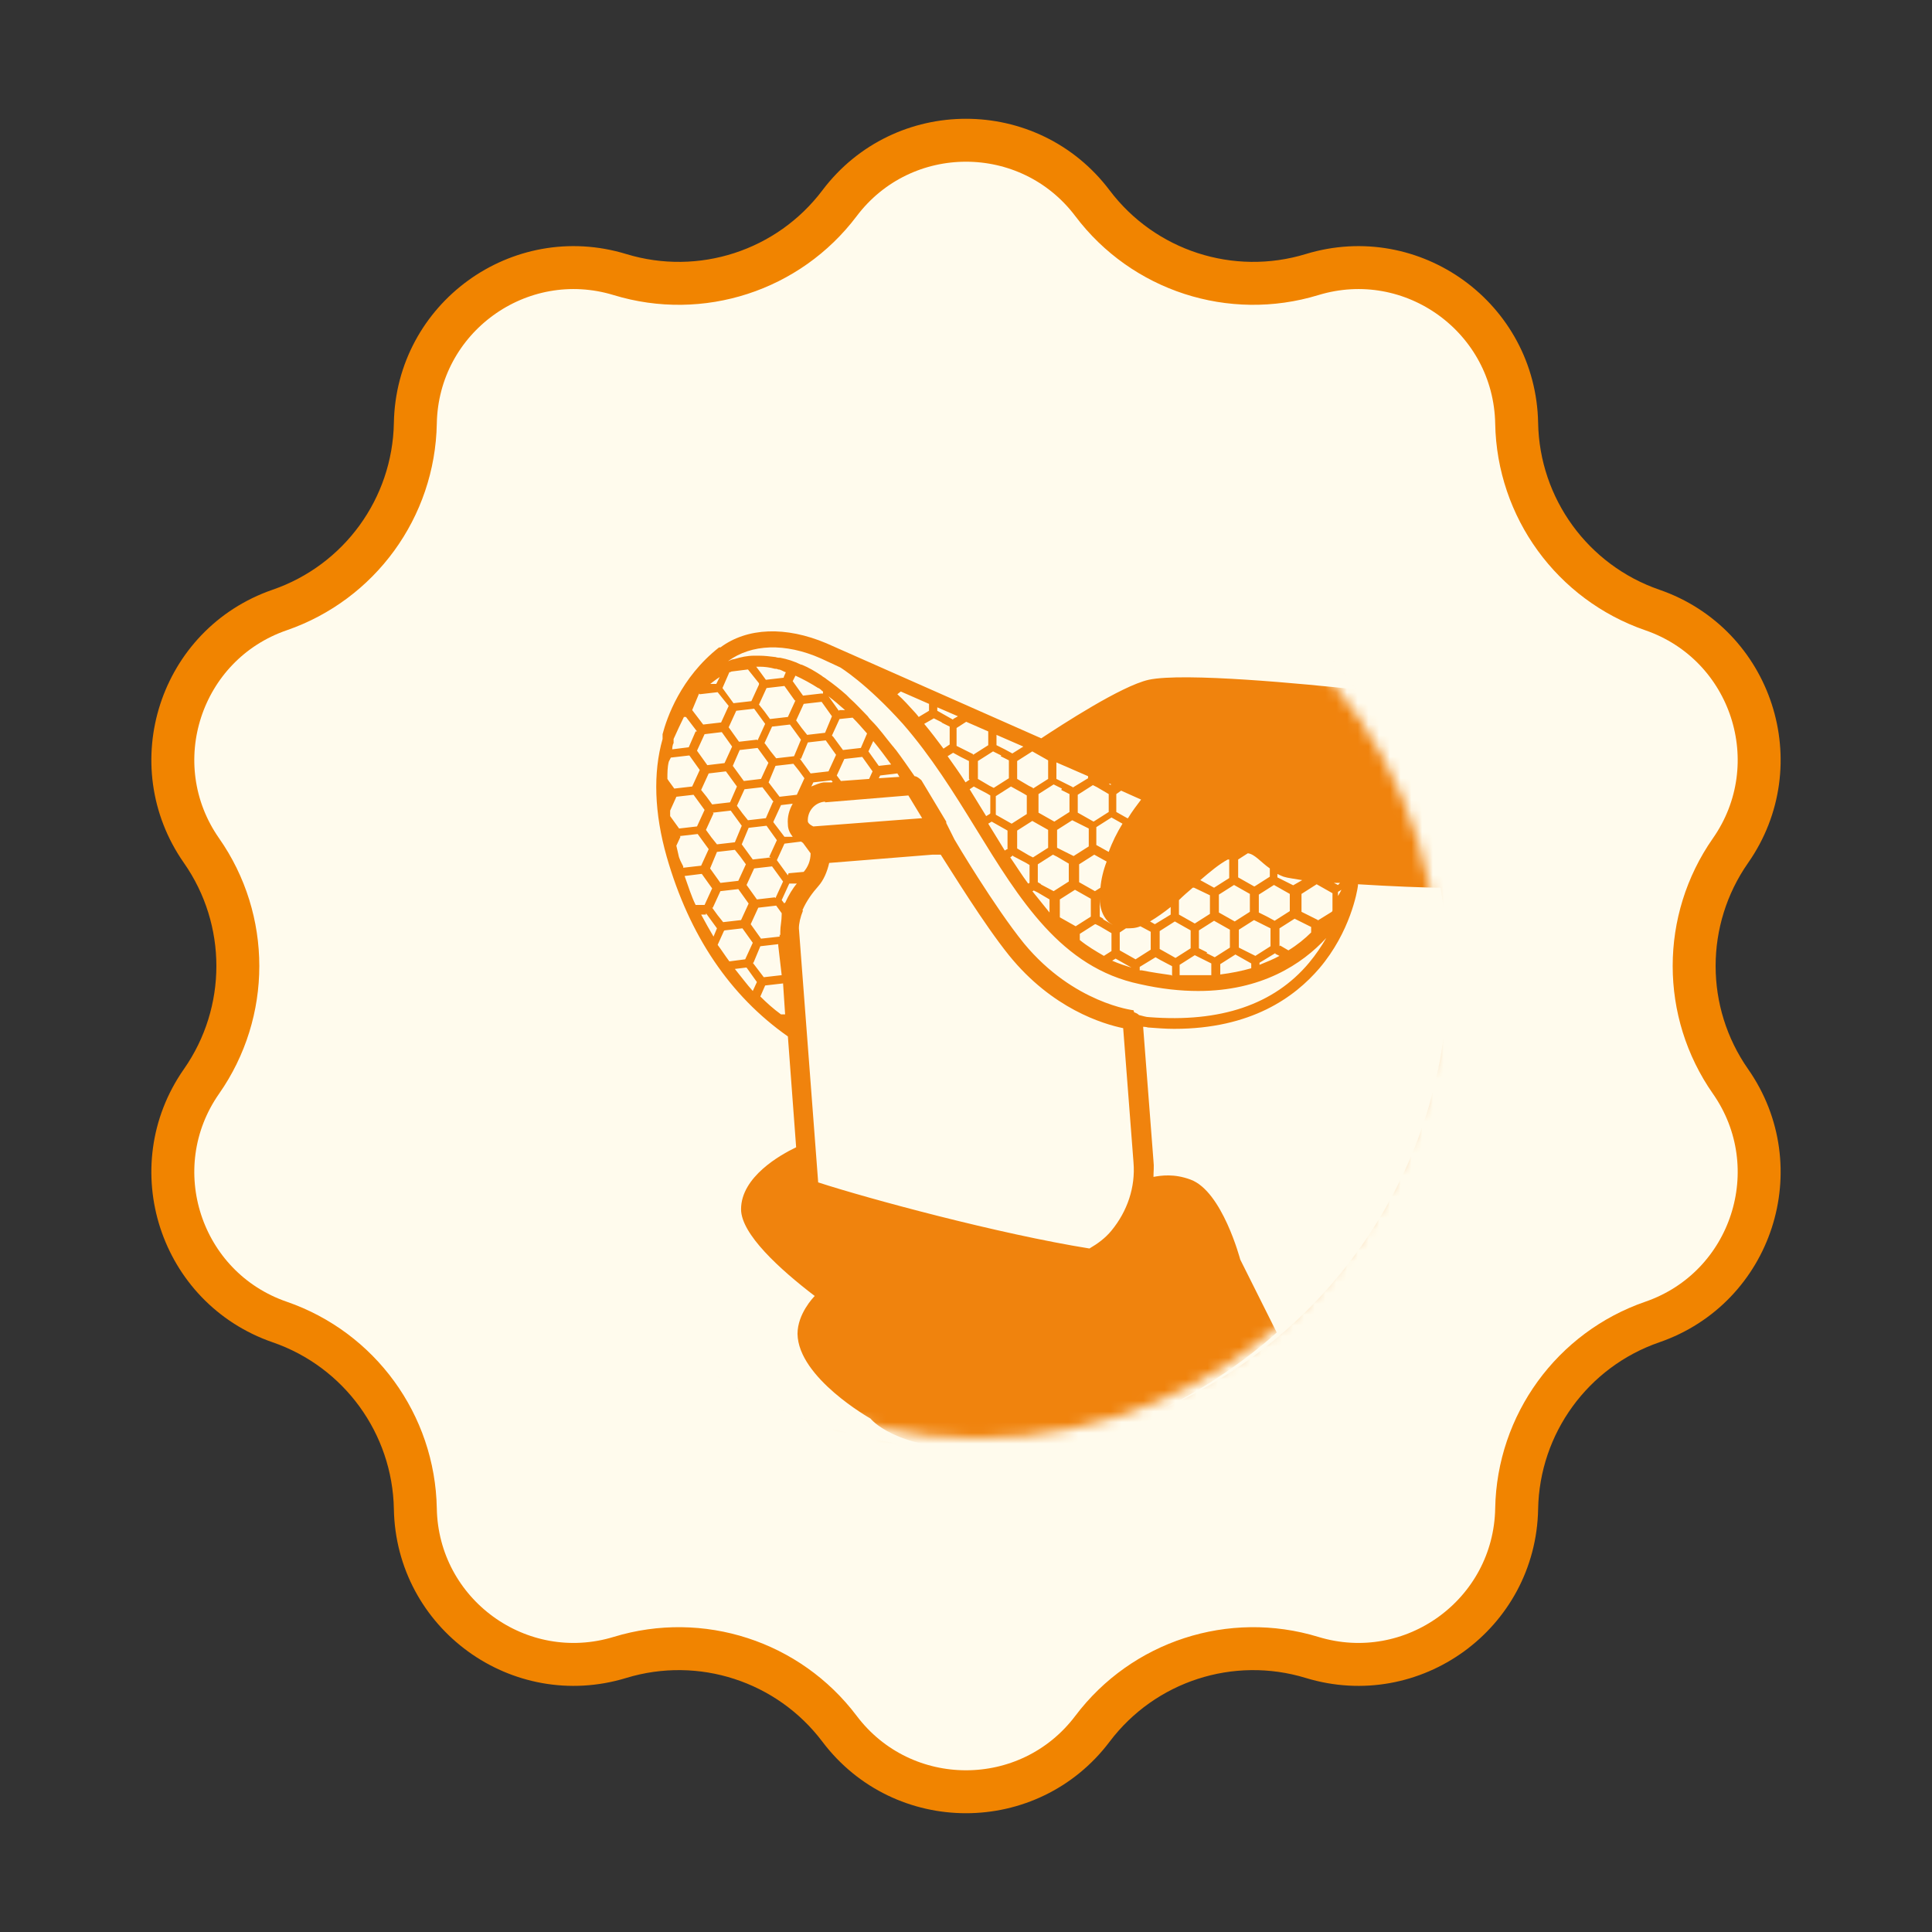
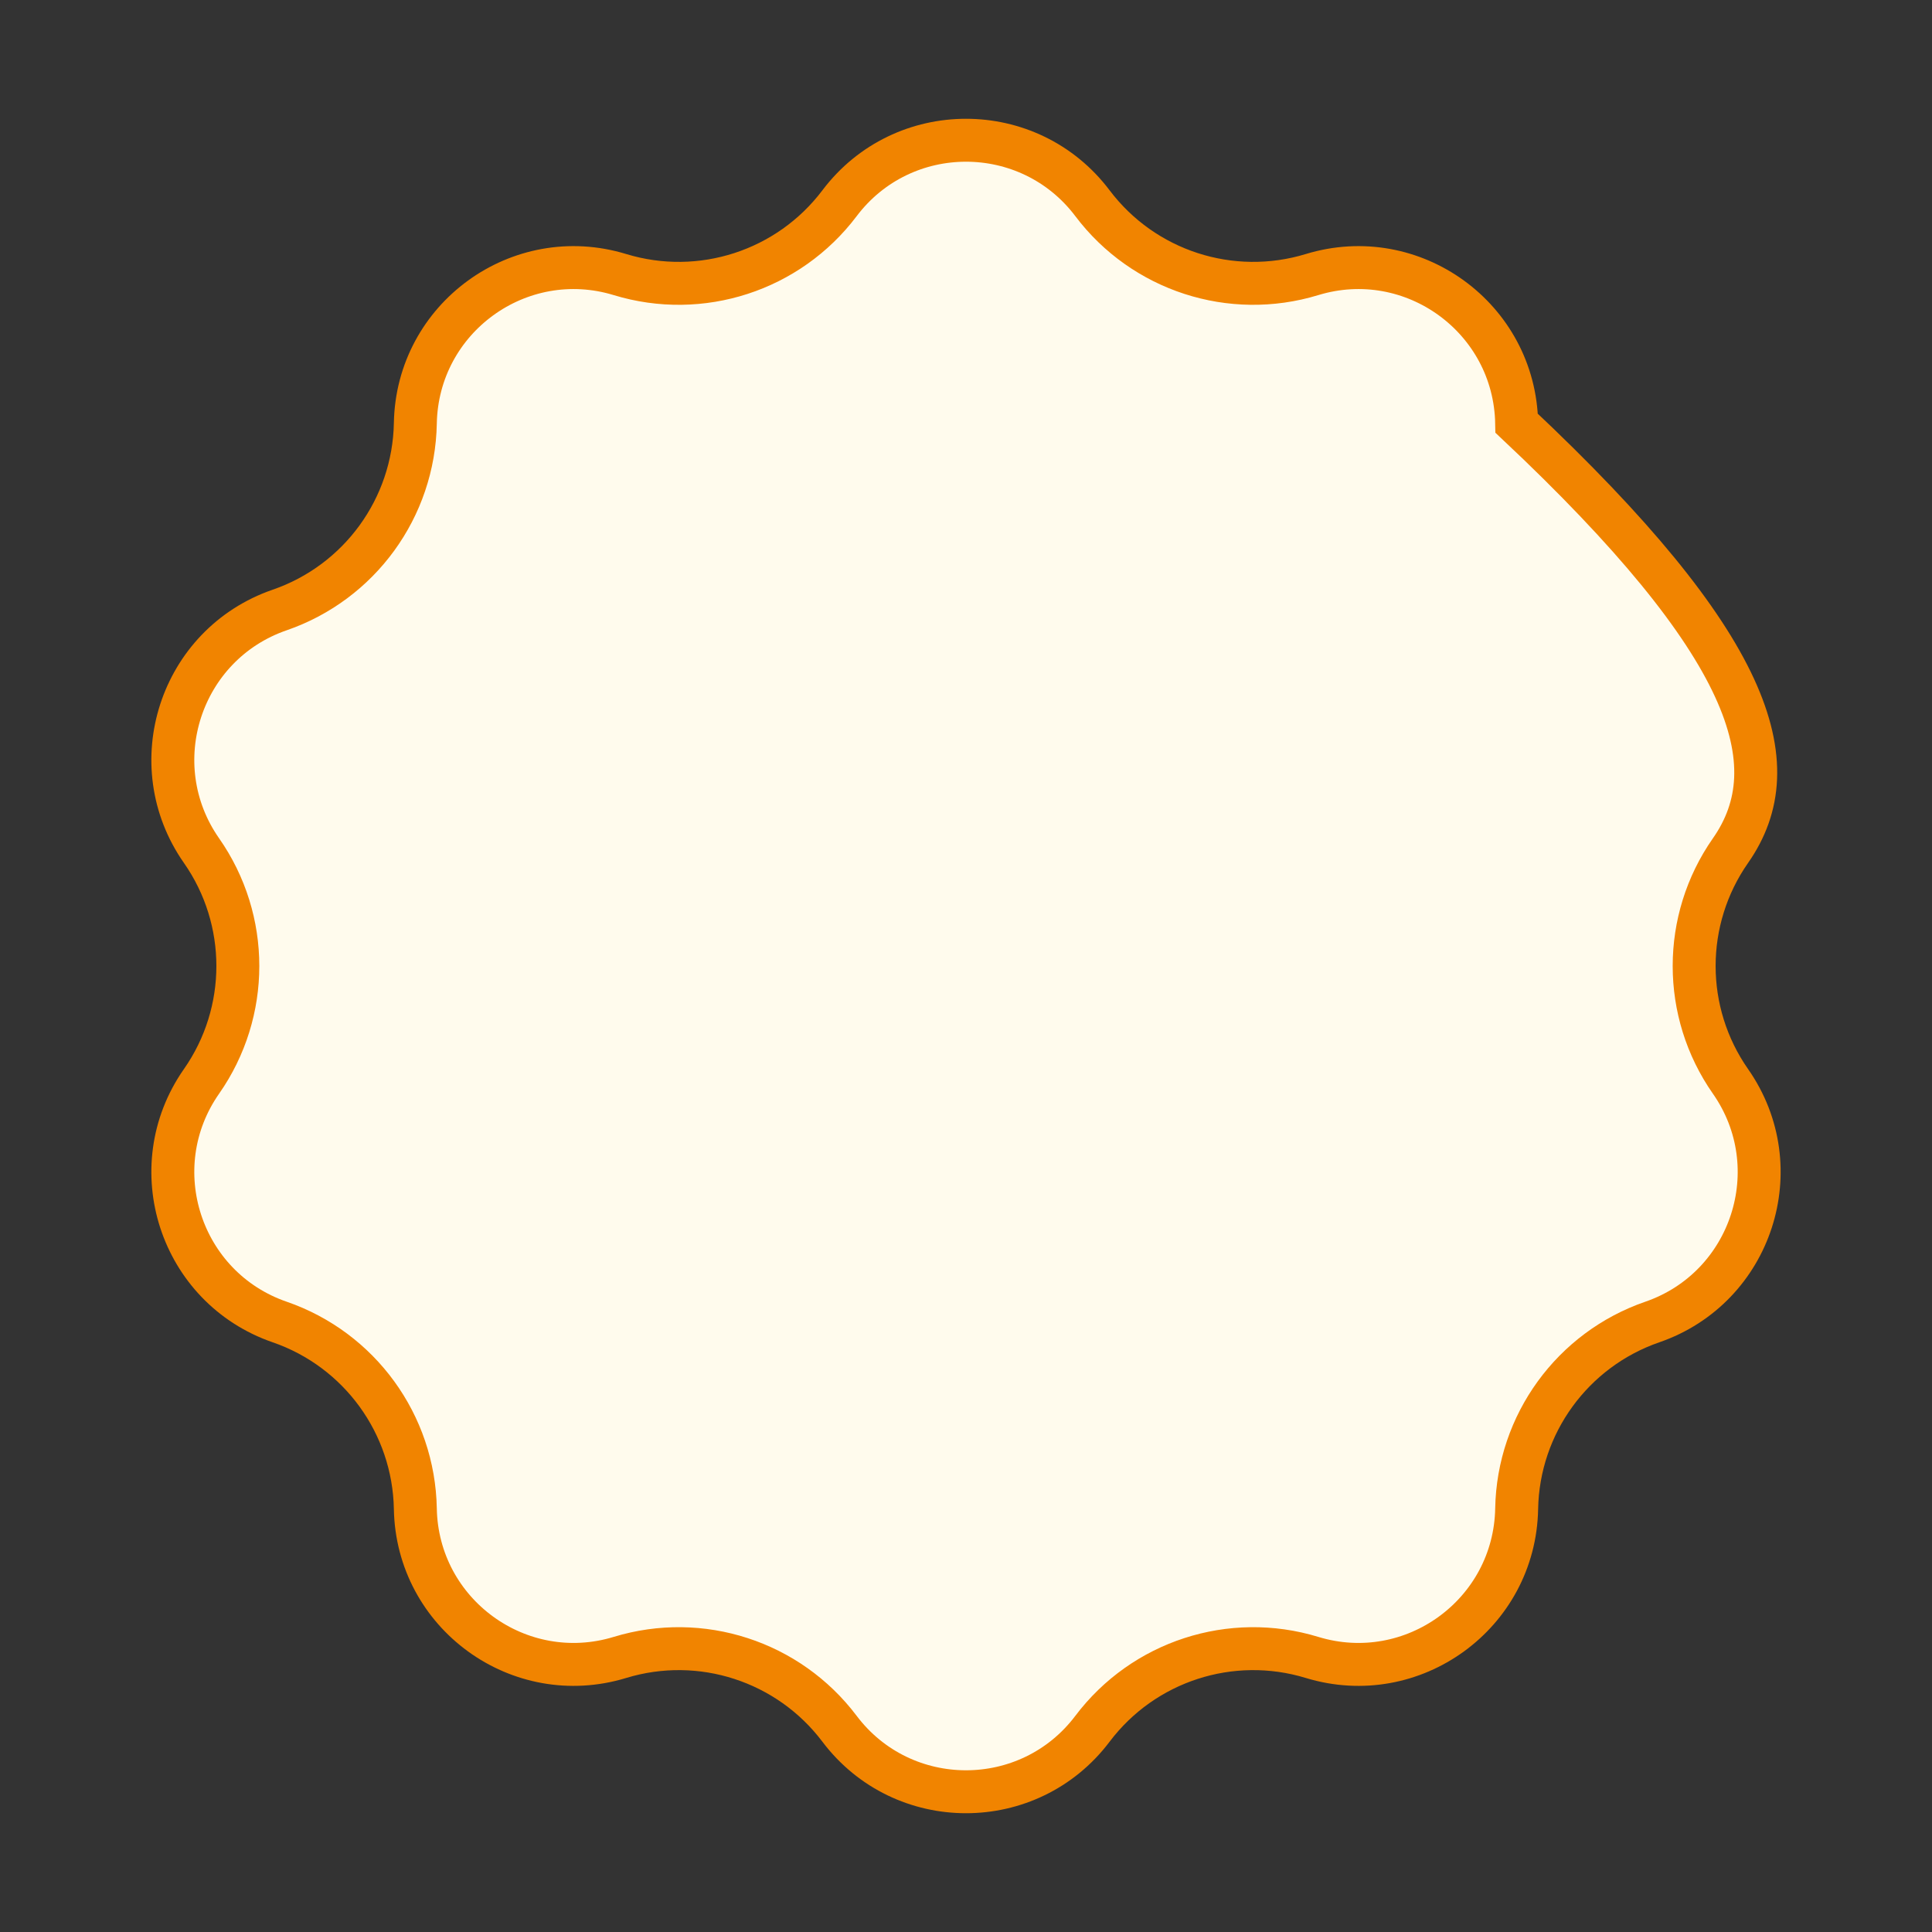
<svg xmlns="http://www.w3.org/2000/svg" width="180" height="180" viewBox="0 0 180 180" fill="none">
  <rect x="0" y="0" width="180" height="180" fill="#333333" stroke="none" />
-   <path d="M57.764 25.582C65.3 27.88 73.469 25.226 78.215 18.937C84.122 11.109 95.878 11.109 101.785 18.937C106.531 25.226 114.7 27.88 122.236 25.582C131.616 22.721 141.126 29.631 141.304 39.435C141.447 47.313 146.496 54.262 153.944 56.832C163.213 60.031 166.846 71.212 161.227 79.248C156.712 85.705 156.712 94.295 161.227 100.752C166.846 108.788 163.213 119.969 153.944 123.168C146.496 125.738 141.447 132.687 141.304 140.565C141.126 150.369 131.616 157.279 122.236 154.418C114.7 152.12 106.531 154.774 101.785 161.063C95.878 168.891 84.122 168.891 78.215 161.063C73.469 154.774 65.3 152.12 57.764 154.418C48.384 157.279 38.874 150.369 38.696 140.565C38.553 132.687 33.504 125.738 26.056 123.168C16.787 119.969 13.154 108.788 18.773 100.752C23.288 94.295 23.288 85.705 18.773 79.248C13.154 71.212 16.787 60.031 26.056 56.832C33.504 54.262 38.553 47.313 38.696 39.435C38.874 29.631 48.384 22.721 57.764 25.582Z" fill="#FFFBED" stroke="#F18400" stroke-width="4" />
+   <path d="M57.764 25.582C65.3 27.88 73.469 25.226 78.215 18.937C84.122 11.109 95.878 11.109 101.785 18.937C106.531 25.226 114.7 27.88 122.236 25.582C131.616 22.721 141.126 29.631 141.304 39.435C163.213 60.031 166.846 71.212 161.227 79.248C156.712 85.705 156.712 94.295 161.227 100.752C166.846 108.788 163.213 119.969 153.944 123.168C146.496 125.738 141.447 132.687 141.304 140.565C141.126 150.369 131.616 157.279 122.236 154.418C114.7 152.12 106.531 154.774 101.785 161.063C95.878 168.891 84.122 168.891 78.215 161.063C73.469 154.774 65.3 152.12 57.764 154.418C48.384 157.279 38.874 150.369 38.696 140.565C38.553 132.687 33.504 125.738 26.056 123.168C16.787 119.969 13.154 108.788 18.773 100.752C23.288 94.295 23.288 85.705 18.773 79.248C13.154 71.212 16.787 60.031 26.056 56.832C33.504 54.262 38.553 47.313 38.696 39.435C38.874 29.631 48.384 22.721 57.764 25.582Z" fill="#FFFBED" stroke="#F18400" stroke-width="4" />
  <mask id="mask0_253_498" style="mask-type:alpha" maskUnits="userSpaceOnUse" x="48" y="48" width="86" height="86">
    <circle cx="91" cy="91" r="43" fill="#D9D9D9" />
  </mask>
  <g mask="url(#mask0_253_498)">
-     <path d="M90.532 43C64.296 43 43 64.296 43 90.532C43 116.768 64.296 138.064 90.532 138.064C116.768 138.064 138.064 116.768 138.064 90.532C138.064 64.296 116.704 43 90.532 43ZM46.015 90.532C46.015 65.964 65.964 46.015 90.532 46.015C105.221 46.015 118.243 53.199 126.325 64.232C121.579 63.719 110.289 62.629 107.018 63.334C104.452 63.911 98.871 67.568 97.011 68.787L76.997 59.934C73.213 58.331 69.621 58.459 67.119 60.319H66.99C63.398 63.142 62.115 66.926 61.731 68.402V68.851C60.833 71.994 60.961 75.778 62.115 79.82C64.232 87.197 68.017 92.777 73.405 96.562L74.175 106.889C72.7 107.595 69.043 109.648 69.043 112.662C69.043 114.972 72.635 118.243 75.907 120.745C75.778 120.873 74.303 122.413 74.303 124.273C74.367 128.378 81.103 132.163 81.103 132.163C81.103 132.163 83.219 134.921 90.66 135.049C90.66 135.049 90.532 135.049 90.468 135.049C65.964 134.985 46.015 115.036 46.015 90.532ZM124.978 82.899C124.978 82.899 124.786 83.284 124.658 83.476V83.091L124.978 82.899ZM65.195 64.681L66.862 64.489L67.375 65.13L67.889 65.772L67.183 67.311L65.515 67.504L64.489 66.157L65.13 64.617L65.195 64.681ZM66.093 63.783C66.093 63.783 66.734 63.27 67.055 63.078L66.734 63.719H66.093V63.783ZM72.635 87.068V87.261L70.903 87.453L69.941 86.106L70.647 84.567L72.315 84.374L72.828 85.08V85.208C72.828 85.785 72.7 86.298 72.7 86.748V87.132L72.635 87.068ZM72.186 83.604L70.519 83.797L69.556 82.45L70.262 80.91L71.93 80.718L72.443 81.423L72.956 82.129L72.251 83.668L72.186 83.604ZM71.802 79.884L70.134 80.076L69.621 79.371L69.107 78.665L69.749 77.126L71.417 76.933L72.379 78.28L71.673 79.82L71.802 79.884ZM71.609 71.032L70.903 72.571L69.3 72.764L68.273 71.353L68.915 69.877L70.583 69.685L71.096 70.39L71.609 71.096V71.032ZM71.224 69.236L71.93 67.696L73.598 67.504L74.111 68.209L74.624 68.915L73.982 70.454L72.315 70.647L71.802 70.005L71.288 69.3L71.224 69.236ZM71.994 74.752L71.353 76.228L69.685 76.42L69.171 75.778L68.658 75.073L69.364 73.533L71.032 73.341L72.058 74.688L71.994 74.752ZM70.519 68.915L68.851 69.107L67.889 67.76L68.594 66.221L70.262 66.028L70.775 66.734L71.288 67.44L70.583 68.979L70.519 68.915ZM68.209 69.556L67.504 71.096L65.9 71.288L64.938 69.941L65.644 68.402L67.247 68.209L68.209 69.556ZM66.028 72.058L67.632 71.866L68.658 73.277L68.017 74.752L66.349 74.945L65.836 74.239L65.323 73.598L66.028 72.058ZM66.413 75.714L68.081 75.522L68.594 76.228L69.107 76.933L68.466 78.473L66.798 78.665L66.285 78.024L65.772 77.318L66.477 75.778L66.413 75.714ZM66.798 79.371L68.466 79.178L68.979 79.82L69.492 80.525L68.787 82.065L67.119 82.257L66.157 80.91L66.798 79.371ZM72.058 76.548L72.764 75.009L73.854 74.88C73.533 75.458 73.341 76.099 73.405 76.805C73.405 77.254 73.598 77.639 73.854 77.96H73.084L72.058 76.612V76.548ZM72.635 74.239L71.609 72.892L72.251 71.353L73.918 71.16L74.431 71.802L74.945 72.507L74.239 74.047L72.571 74.239H72.635ZM74.624 70.711L75.265 69.171L76.933 68.979L77.895 70.326L77.19 71.866L75.522 72.058L75.009 71.353L74.496 70.647L74.624 70.711ZM77.51 72.892H76.741C76.292 72.956 75.907 73.148 75.586 73.277L75.778 72.892L77.446 72.7L77.575 72.828L77.51 72.892ZM76.869 74.752L84.631 74.111L85.914 76.228L75.778 76.997C75.778 76.997 75.329 76.805 75.265 76.548C75.201 75.586 75.907 74.752 76.869 74.688V74.752ZM81.872 72.507L82.001 72.251L83.604 72.058C83.604 72.058 83.733 72.251 83.797 72.379L81.872 72.507ZM81.872 71.353L80.91 70.005L81.359 69.043C81.936 69.749 82.514 70.519 83.027 71.224L81.872 71.353ZM81.295 71.866L80.974 72.571L78.344 72.764L77.96 72.251L78.665 70.711L80.333 70.519L81.295 71.866ZM80.205 69.685L78.537 69.877L77.639 68.658L77.51 68.53L78.216 66.99L79.435 66.862C79.884 67.311 80.333 67.824 80.782 68.338L80.205 69.685ZM78.152 66.221L77.19 64.874C77.703 65.259 78.216 65.708 78.729 66.157H78.216L78.152 66.221ZM77.51 66.734L76.869 68.273L75.201 68.466L74.688 67.824L74.175 67.119L74.88 65.579L76.548 65.387L77.51 66.734ZM76.484 64.617L74.816 64.81L73.854 63.462L74.111 62.949C74.816 63.27 75.522 63.655 76.228 64.104C76.228 64.104 76.292 64.104 76.356 64.168C76.484 64.232 76.548 64.361 76.677 64.425V64.617H76.484ZM74.111 65.259L73.405 66.798L71.737 66.99L71.224 66.285L70.711 65.644L71.417 64.104L73.084 63.911L74.047 65.259H74.111ZM73.02 63.142L71.353 63.334L70.839 62.629L70.454 62.115C70.454 62.115 70.647 62.115 70.775 62.115C71.224 62.115 71.737 62.18 72.186 62.308C72.315 62.308 72.379 62.308 72.507 62.372C72.764 62.372 72.956 62.565 73.213 62.629L73.02 63.078V63.142ZM70.711 63.783L70.005 65.323L68.338 65.515L67.824 64.81L67.311 64.104L67.953 62.629C67.953 62.629 68.081 62.629 68.145 62.565L69.685 62.372L70.198 63.014L70.711 63.655V63.783ZM64.81 68.145L64.168 69.621L62.629 69.813C62.629 69.813 62.629 69.428 62.757 69.236V68.851C63.078 68.145 63.398 67.44 63.719 66.798H63.911L64.938 68.145H64.81ZM64.232 70.39L65.195 71.737L64.489 73.277L62.821 73.469L62.308 72.764L62.18 72.571C62.18 71.994 62.18 71.481 62.308 70.968L62.5 70.583L64.168 70.39H64.232ZM62.949 74.239L64.617 74.047L65.13 74.752L65.644 75.458L64.938 76.997L63.27 77.19L62.436 76.035C62.436 76.035 62.436 75.714 62.436 75.522L63.014 74.239H62.949ZM63.334 77.895L65.002 77.703L65.515 78.409L66.028 79.114L65.323 80.654L63.655 80.846V80.718C63.462 80.333 63.27 80.012 63.206 79.627C63.142 79.371 63.078 79.05 63.014 78.793L63.398 77.96L63.334 77.895ZM65.387 81.423L66.349 82.77L65.644 84.31H64.81C64.425 83.54 64.104 82.514 63.783 81.616L65.323 81.423H65.387ZM65.772 85.08L66.285 85.785L66.798 86.491L66.477 87.261C66.093 86.619 65.708 85.914 65.323 85.208H65.772V85.08ZM66.413 84.567L67.119 83.027L68.787 82.835L69.749 84.182L69.043 85.721L67.375 85.914L66.862 85.272L66.349 84.567H66.413ZM67.504 86.683L69.171 86.491L70.134 87.838L69.428 89.377L67.953 89.57C67.568 89.057 67.247 88.544 66.862 88.03L67.44 86.748L67.504 86.683ZM69.556 90.147L70.519 91.494L70.134 92.328C69.556 91.687 69.043 90.981 68.466 90.275L69.492 90.147H69.556ZM70.198 89.698L70.839 88.159L72.507 87.966V88.094L72.828 90.853L71.16 91.045L70.134 89.698H70.198ZM71.288 91.815L72.956 91.623L73.148 94.509H72.764C72.058 93.996 71.417 93.419 70.839 92.841L71.288 91.815ZM73.084 84.118C73.084 84.118 73.084 84.118 73.084 84.182L72.828 83.861L73.533 82.321H74.239C73.854 82.77 73.469 83.412 73.148 84.118H73.084ZM73.405 81.552L72.892 80.846L72.379 80.14L73.084 78.601L74.624 78.409C74.624 78.409 74.752 78.473 74.816 78.537L75.522 79.499C75.522 80.205 75.265 80.782 74.88 81.231L73.469 81.359L73.405 81.552ZM74.752 84.823C75.137 83.925 75.714 83.155 76.228 82.578C76.741 82.001 77.061 81.231 77.254 80.397L86.876 79.627H87.645C88.608 81.103 91.623 86.042 93.996 88.993C98.037 93.996 102.784 95.407 104.644 95.792L105.606 108.3C105.799 110.61 105.029 112.855 103.554 114.651C102.976 115.357 102.271 115.87 101.501 116.319C93.098 114.972 80.974 111.7 76.228 110.161L74.431 86.491C74.431 86.042 74.56 85.465 74.816 84.823H74.752ZM105.606 94.124C105.606 94.124 100.026 93.483 95.407 87.902C92.649 84.502 88.993 78.344 88.928 78.216L88.159 76.677C88.159 76.677 88.159 76.612 88.159 76.548L85.849 72.7C85.849 72.7 85.465 72.315 85.208 72.315C84.631 71.481 84.053 70.647 83.476 69.877C83.348 69.749 83.284 69.621 83.155 69.492C82.514 68.722 81.936 67.889 81.231 67.183C81.103 67.055 80.974 66.926 80.846 66.734C80.269 66.157 79.756 65.579 79.178 65.066C79.05 64.938 78.922 64.81 78.858 64.745C78.28 64.232 77.639 63.719 76.997 63.27C76.869 63.142 76.677 63.078 76.548 62.949C75.971 62.565 75.329 62.18 74.688 61.923C74.688 61.923 74.688 61.923 74.624 61.923C73.982 61.602 73.341 61.41 72.7 61.282C72.571 61.282 72.443 61.282 72.251 61.217C71.737 61.153 71.224 61.089 70.711 61.089C70.583 61.089 70.39 61.089 70.262 61.089C69.621 61.089 69.043 61.217 68.402 61.41C68.209 61.41 68.017 61.538 67.824 61.602C70.005 59.999 73.148 59.87 76.484 61.346L78.28 62.18C78.28 62.18 80.718 63.655 84.118 67.44C86.748 70.454 88.864 73.854 90.917 77.19C95.022 83.861 98.871 90.147 106.184 91.687C108.172 92.136 109.968 92.328 111.636 92.328C117.537 92.328 121.322 89.826 123.567 87.389C123.118 88.159 122.605 88.928 121.964 89.698C118.692 93.611 113.689 95.279 107.082 94.766C106.761 94.766 106.44 94.637 106.12 94.573C105.991 94.445 105.863 94.381 105.67 94.317L105.606 94.124ZM103.554 76.163L104.58 76.741C104.067 77.575 103.618 78.473 103.297 79.371L102.142 78.729V77.061L103.554 76.163ZM103.297 73.02H103.49V73.148L103.297 73.02ZM112.47 88.736L111.7 88.351V86.683L113.111 85.785L114.587 86.619V88.287L113.176 89.185L112.406 88.8L112.47 88.736ZM112.855 90.853C111.957 90.853 110.93 90.853 109.904 90.853V89.891L111.315 88.993L112.085 89.377L112.855 89.762V90.789V90.853ZM115.1 88.928L116.575 89.762V90.211C115.677 90.468 114.715 90.66 113.689 90.789V89.826L115.1 88.928ZM116.19 88.672L115.421 88.287V86.619L116.832 85.721L117.602 86.106L118.371 86.491V88.159L116.96 89.057L116.19 88.672ZM118.82 88.864L119.205 89.057C118.628 89.377 117.986 89.634 117.345 89.891V89.698L118.82 88.8V88.864ZM119.205 88.159V86.491L120.616 85.593L121.386 85.978L122.156 86.363V86.876C121.579 87.453 120.873 88.03 120.039 88.544L119.269 88.094L119.205 88.159ZM120.552 82.514L119.783 82.129L119.013 81.744V81.423C119.013 81.423 119.398 81.616 119.59 81.68C119.975 81.808 120.616 81.872 121.322 82.001L120.424 82.514H120.552ZM120.167 83.219V84.887L118.756 85.785L118.051 85.4L117.281 85.016V83.348L118.692 82.45L120.167 83.284V83.219ZM116.832 82.578L115.357 81.744V80.076L116.255 79.499C116.896 79.563 117.473 80.333 118.307 80.91V81.68L116.896 82.578H116.832ZM116.447 83.284V84.951L115.036 85.849L113.56 85.016V83.348L114.972 82.45L116.447 83.284ZM113.111 82.706L111.828 82.001C112.727 81.231 113.56 80.525 114.394 80.076H114.523V81.038V81.808L113.111 82.706ZM112.727 83.412V85.144L111.315 86.042L109.84 85.208V83.861C110.225 83.476 110.674 83.091 111.123 82.706H111.251L112.727 83.412ZM110.93 86.683V88.351L109.519 89.249L109.07 88.993L108.044 88.415V86.748L109.455 85.849L110.93 86.683ZM109.134 90.853C108.236 90.725 107.338 90.596 106.376 90.404C106.376 90.404 106.248 90.404 106.184 90.404V90.083L107.659 89.185L108.108 89.442L109.199 90.019V90.917L109.134 90.853ZM107.595 86.106L107.146 85.849C107.787 85.465 108.429 85.016 109.07 84.502V85.208L107.595 86.106ZM107.21 86.812V88.479L105.799 89.377L104.323 88.544V86.876L104.901 86.491C105.35 86.491 105.799 86.491 106.248 86.298L107.21 86.812ZM105.414 90.147C104.772 89.955 104.195 89.762 103.618 89.506L103.939 89.313L105.414 90.147ZM105.029 76.228L104.003 75.65V73.982L104.452 73.662L106.312 74.496C105.927 75.009 105.478 75.586 105.093 76.228H105.029ZM92.777 75.843V74.175L94.188 73.277L95.343 73.918L95.664 74.111V75.843L94.252 76.741L92.777 75.907V75.843ZM93.932 79.05L93.611 79.242C93.098 78.409 92.585 77.575 92.072 76.741L92.392 76.548L93.868 77.382V79.05H93.932ZM94.381 79.756L95.6 80.397L95.92 80.59V82.257L95.792 82.321C95.215 81.552 94.702 80.718 94.124 79.884L94.381 79.691V79.756ZM95.856 79.691L94.766 79.05V77.382L96.177 76.484L97.652 77.318V78.986L96.241 79.884L95.856 79.691ZM96.305 82.963L96.69 83.155L97.781 83.797V85.016C97.267 84.374 96.754 83.733 96.177 83.027H96.241L96.305 82.963ZM97.011 82.385L96.69 82.193V80.525L98.101 79.627L98.486 79.82L99.577 80.461V82.129L98.165 83.027L96.947 82.385H97.011ZM100.026 79.756L99.256 79.371L98.486 78.986V77.318L99.897 76.42L100.667 76.805L101.437 77.19V78.858L100.026 79.756ZM101.95 79.627L103.105 80.269C102.784 81.103 102.591 81.936 102.527 82.706L102.014 83.027L100.539 82.193V80.525L101.95 79.627ZM100.154 82.899L101.629 83.733V85.4L100.218 86.298L98.743 85.465V83.797L100.154 82.899ZM102.078 86.106L102.463 86.298L103.554 86.94V88.608L102.848 89.057C102.078 88.608 101.309 88.159 100.603 87.581V87.004L102.014 86.106H102.078ZM102.784 85.593L102.463 85.4V83.733C102.463 84.567 102.72 85.336 103.233 85.849C103.361 85.978 103.49 86.042 103.682 86.17L102.784 85.657V85.593ZM101.886 76.548L100.411 75.714V74.047L101.822 73.148L102.207 73.341L103.297 73.982V75.65L101.886 76.548ZM99.962 73.341L99.192 72.956L98.422 72.571V71.032L101.373 72.315V72.507L99.897 73.405L99.962 73.341ZM98.871 73.598L99.641 73.982V75.65L98.23 76.548L96.754 75.714V73.982L98.165 73.084L98.935 73.469L98.871 73.598ZM96.241 73.405L95.856 73.213L94.766 72.571V70.903L96.177 70.005L97.652 70.839V72.571L96.241 73.469V73.405ZM94.317 70.198L93.611 69.813L92.841 69.428V68.466L95.343 69.556L94.317 70.198ZM93.226 70.454L93.996 70.839V72.507L92.585 73.405L92.2 73.213L91.109 72.571V70.903L92.521 70.005L93.29 70.39L93.226 70.454ZM92.2 75.843L91.879 76.035C91.366 75.201 90.853 74.367 90.34 73.533L90.725 73.277L91.943 73.918L92.264 74.111V75.778L92.2 75.843ZM90.66 70.262L89.891 69.877L89.121 69.492V68.594V67.824L90.019 67.247L92.072 68.145V69.428L90.66 70.326V70.262ZM90.34 72.635L89.955 72.892C89.442 72.058 88.864 71.288 88.287 70.454L88.8 70.134L89.506 70.519L90.275 70.903V72.571L90.34 72.635ZM88.8 67.055L87.325 66.221V65.9L89.249 66.734L88.8 66.99V67.055ZM87.71 67.311L88.479 67.696V69.364L87.902 69.749C87.325 68.979 86.748 68.209 86.106 67.44L87.004 66.926L87.774 67.311H87.71ZM85.593 66.798C85.593 66.798 85.4 66.541 85.336 66.477C84.695 65.772 84.182 65.195 83.604 64.681L83.925 64.425L86.555 65.579V66.221L85.593 66.798ZM122.797 85.721L122.028 85.336L121.258 84.951V83.284L122.669 82.385L124.144 83.219V84.823C124.144 84.823 124.144 84.887 124.08 84.951L122.733 85.785L122.797 85.721ZM124.209 82.257C124.209 82.257 124.529 82.257 124.722 82.257H124.85L124.658 82.45L124.273 82.257H124.209ZM107.659 131.585C114.33 128.506 118.949 124.144 118.949 124.144L115.549 117.345C115.549 117.345 113.881 110.995 110.93 109.904C109.391 109.327 108.172 109.519 107.467 109.648C107.467 109.134 107.531 108.685 107.467 108.172L106.504 95.664C106.504 95.664 106.761 95.664 106.953 95.728C107.787 95.792 108.621 95.856 109.391 95.856C116.575 95.856 120.616 92.906 122.926 90.211C125.812 86.812 126.454 83.027 126.518 82.514V82.385C129.597 82.578 132.868 82.706 134.215 82.706C134.664 85.272 134.921 87.838 134.921 90.532C134.921 109.006 123.631 124.85 107.595 131.585H107.659Z" fill="#F0830D" />
-   </g>
+     </g>
</svg>